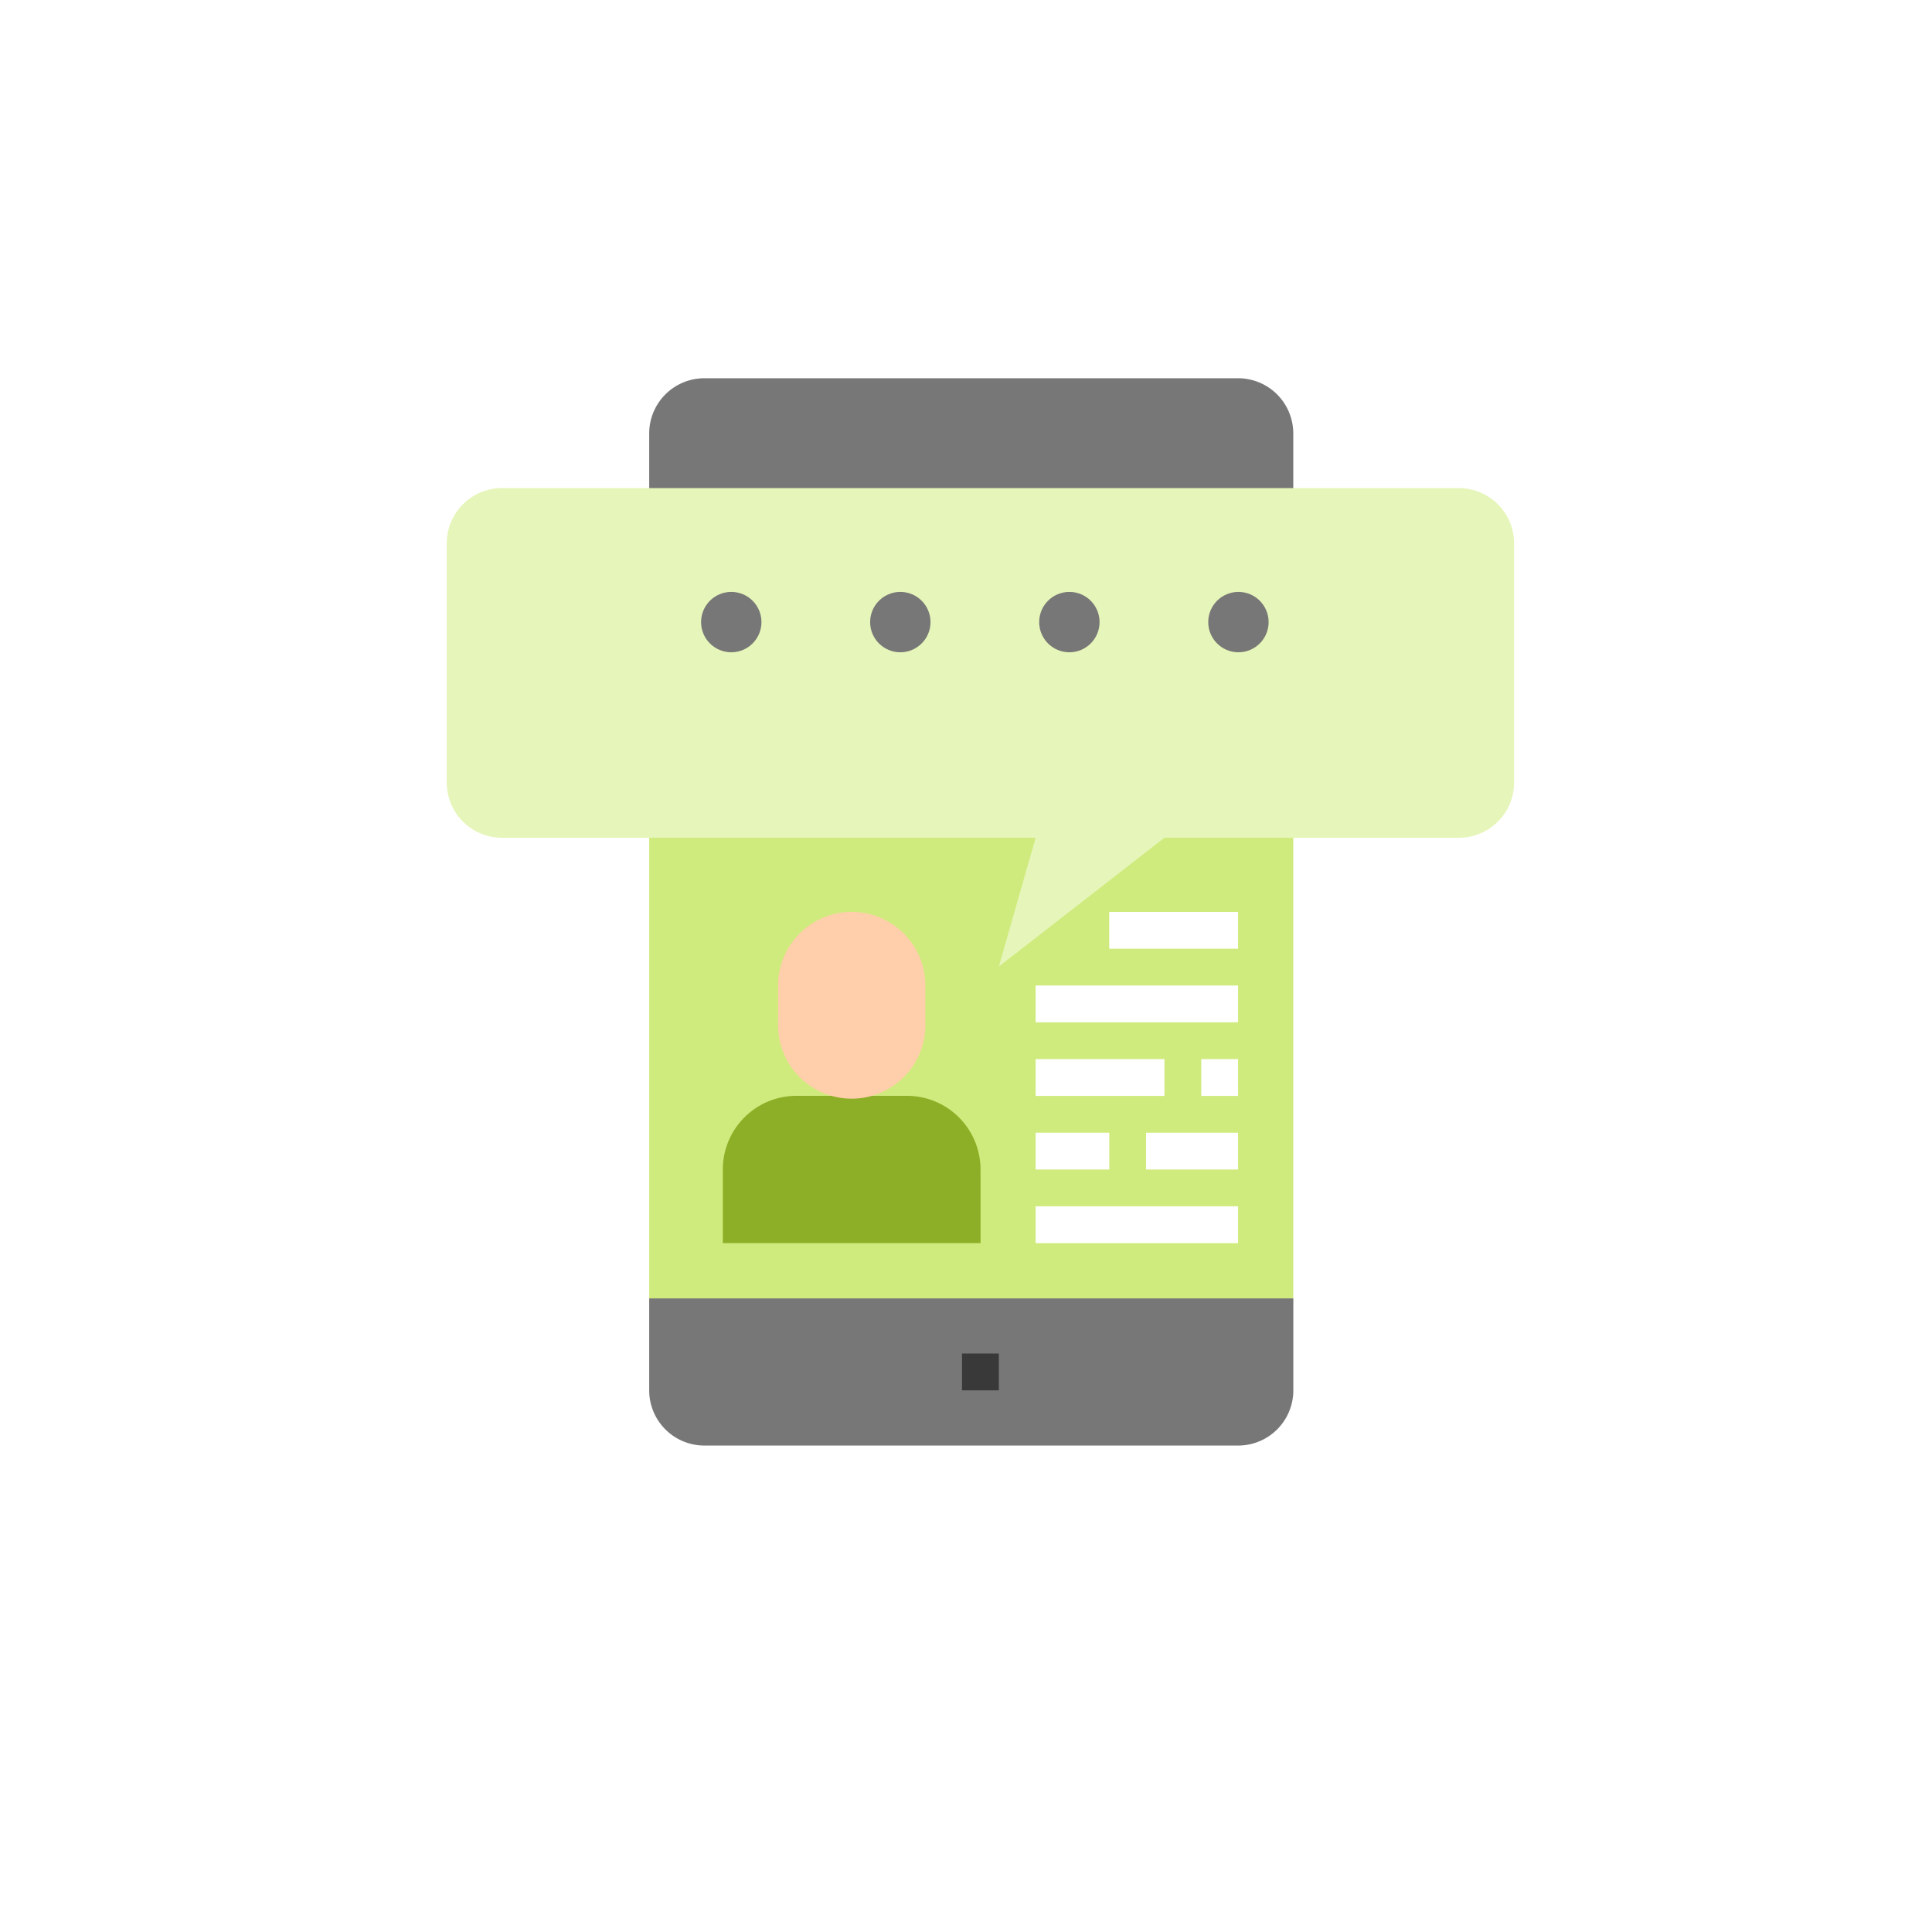
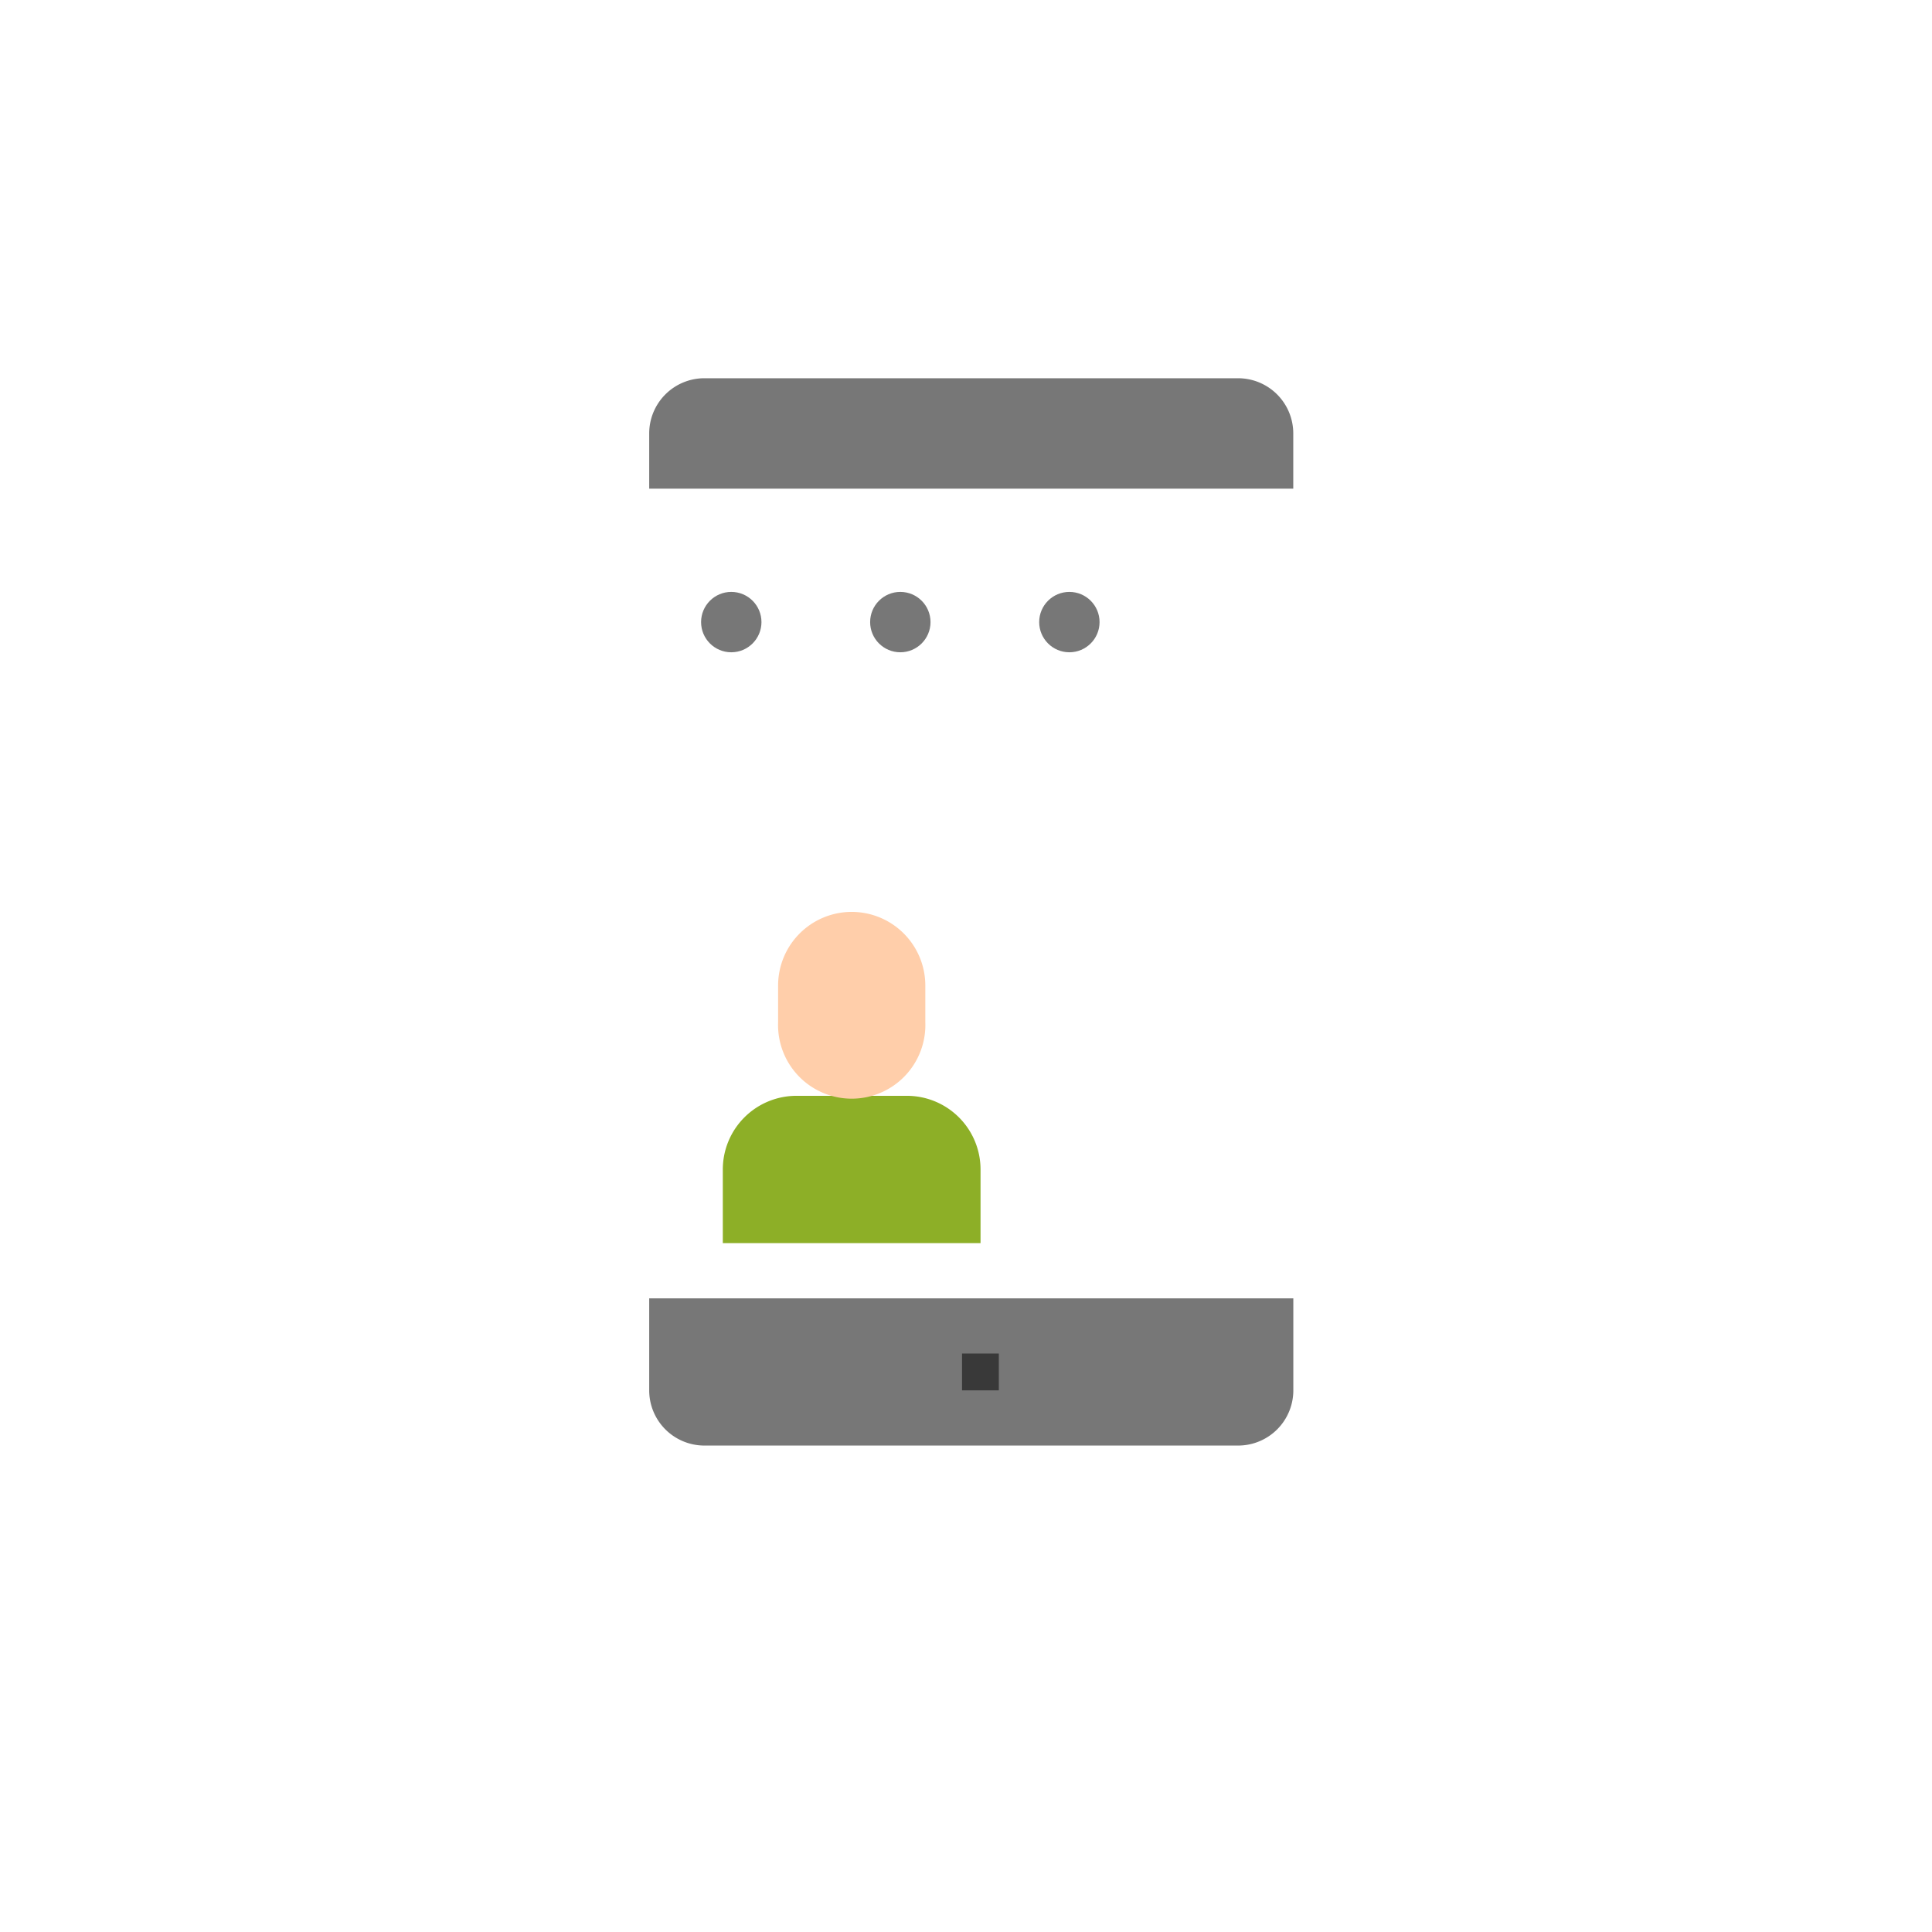
<svg xmlns="http://www.w3.org/2000/svg" width="160" height="160" viewBox="0 0 160 160">
  <defs>
    <filter id="パス_7235" x="32.5" y="35.92" width="97.39" height="48.623" filterUnits="userSpaceOnUse">
      <feOffset dy="3" input="SourceAlpha" />
      <feGaussianBlur stdDeviation="1.5" result="blur" />
      <feFlood flood-color="#194e23" flood-opacity="0.031" />
      <feComposite operator="in" in2="blur" />
      <feComposite in="SourceGraphic" />
    </filter>
  </defs>
  <g id="グループ_3334" data-name="グループ 3334" transform="translate(-463 -1746.676)">
    <g id="グループ_3277" data-name="グループ 3277" transform="translate(15 20.947)">
      <path id="パス_7155" data-name="パス 7155" d="M80,0A80,80,0,1,1,0,80,80,80,0,0,1,80,0Z" transform="translate(448 1725.729)" fill="#fff" />
      <rect id="長方形_1975" data-name="長方形 1975" width="159" height="159" transform="translate(449 1726)" fill="none" />
    </g>
    <g id="icon-事例掲載依頼" transform="translate(500 1778)">
      <path id="パス_7231" data-name="パス 7231" d="M88,407.62a4.572,4.572,0,0,0,4.572,4.572h44.2a4.572,4.572,0,0,0,4.572-4.572V400H88Zm0,0" transform="translate(-71.236 -323.801)" fill="#777" />
      <path id="パス_7232" data-name="パス 7232" d="M136.767,0h-44.2A4.572,4.572,0,0,0,88,4.572V9.144h53.339V4.572A4.572,4.572,0,0,0,136.767,0Zm0,0" transform="translate(-71.236)" fill="#777" />
-       <path id="パス_7233" data-name="パス 7233" d="M88,48h53.339v67.055H88Zm0,0" transform="translate(-71.236 -38.856)" fill="#d0eb7d" />
      <path id="パス_7234" data-name="パス 7234" d="M224,424h3.048v3.048H224Zm0,0" transform="translate(-181.329 -343.229)" fill="#393939" />
      <g transform="matrix(1, 0, 0, 1, -37, -31.32)" filter="url(#パス_7235)">
-         <path id="パス_7235-2" data-name="パス 7235" d="M83.818,60.955H59.435L45.719,71.623l3.048-10.668H4.572A4.572,4.572,0,0,1,0,56.384V36.572A4.572,4.572,0,0,1,4.572,32H83.818a4.572,4.572,0,0,1,4.572,4.572V56.384A4.572,4.572,0,0,1,83.818,60.955Zm0,0" transform="translate(37 5.42)" fill="#e6f5b9" />
-       </g>
+         </g>
      <path id="パス_7241" data-name="パス 7241" d="M120,324.192v-6.1a6.1,6.1,0,0,1,6.1-6.1h9.144a6.1,6.1,0,0,1,6.1,6.1v6.1" transform="translate(-97.14 -252.565)" fill="#8daf27" />
      <path id="パス_7242" data-name="パス 7242" d="M150.1,232a6.1,6.1,0,0,1,6.1,6.1v3.048a6.1,6.1,0,1,1-12.192,0V238.1A6.1,6.1,0,0,1,150.1,232Zm0,0" transform="translate(-116.569 -187.805)" fill="#ffceaa" />
      <g id="グループ_3317" data-name="グループ 3317" transform="translate(48.767 44.195)">
        <path id="パス_7243" data-name="パス 7243" d="M256,296h10.668v3.048H256Zm0,0" transform="translate(-256 -283.808)" fill="#fff" />
-         <path id="パス_7244" data-name="パス 7244" d="M328,296h3.048v3.048H328Zm0,0" transform="translate(-314.284 -283.808)" fill="#fff" />
        <path id="パス_7245" data-name="パス 7245" d="M256,328h6.1v3.048H256Zm0,0" transform="translate(-256 -309.712)" fill="#fff" />
        <path id="パス_7246" data-name="パス 7246" d="M304,328h7.62v3.048H304Zm0,0" transform="translate(-294.856 -309.712)" fill="#fff" />
        <path id="パス_7247" data-name="パス 7247" d="M256,360h16.764v3.048H256Zm0,0" transform="translate(-256 -335.616)" fill="#fff" />
        <path id="パス_7248" data-name="パス 7248" d="M256,264h16.764v3.048H256Zm0,0" transform="translate(-256 -257.904)" fill="#fff" />
        <path id="パス_7249" data-name="パス 7249" d="M288,232h10.668v3.048H288Zm0,0" transform="translate(-281.904 -232)" fill="#fff" />
      </g>
      <g id="グループ_3319" data-name="グループ 3319">
        <circle id="楕円形_3" data-name="楕円形 3" cx="2.5" cy="2.5" r="2.5" transform="translate(21.061 17.695)" fill="#777" />
        <circle id="楕円形_6" data-name="楕円形 6" cx="2.5" cy="2.5" r="2.5" transform="translate(49.061 17.695)" fill="#777" />
        <circle id="楕円形_4" data-name="楕円形 4" cx="2.5" cy="2.5" r="2.5" transform="translate(35.061 17.695)" fill="#777" />
-         <circle id="楕円形_5" data-name="楕円形 5" cx="2.5" cy="2.5" r="2.5" transform="translate(63.061 17.695)" fill="#777" />
      </g>
    </g>
  </g>
</svg>